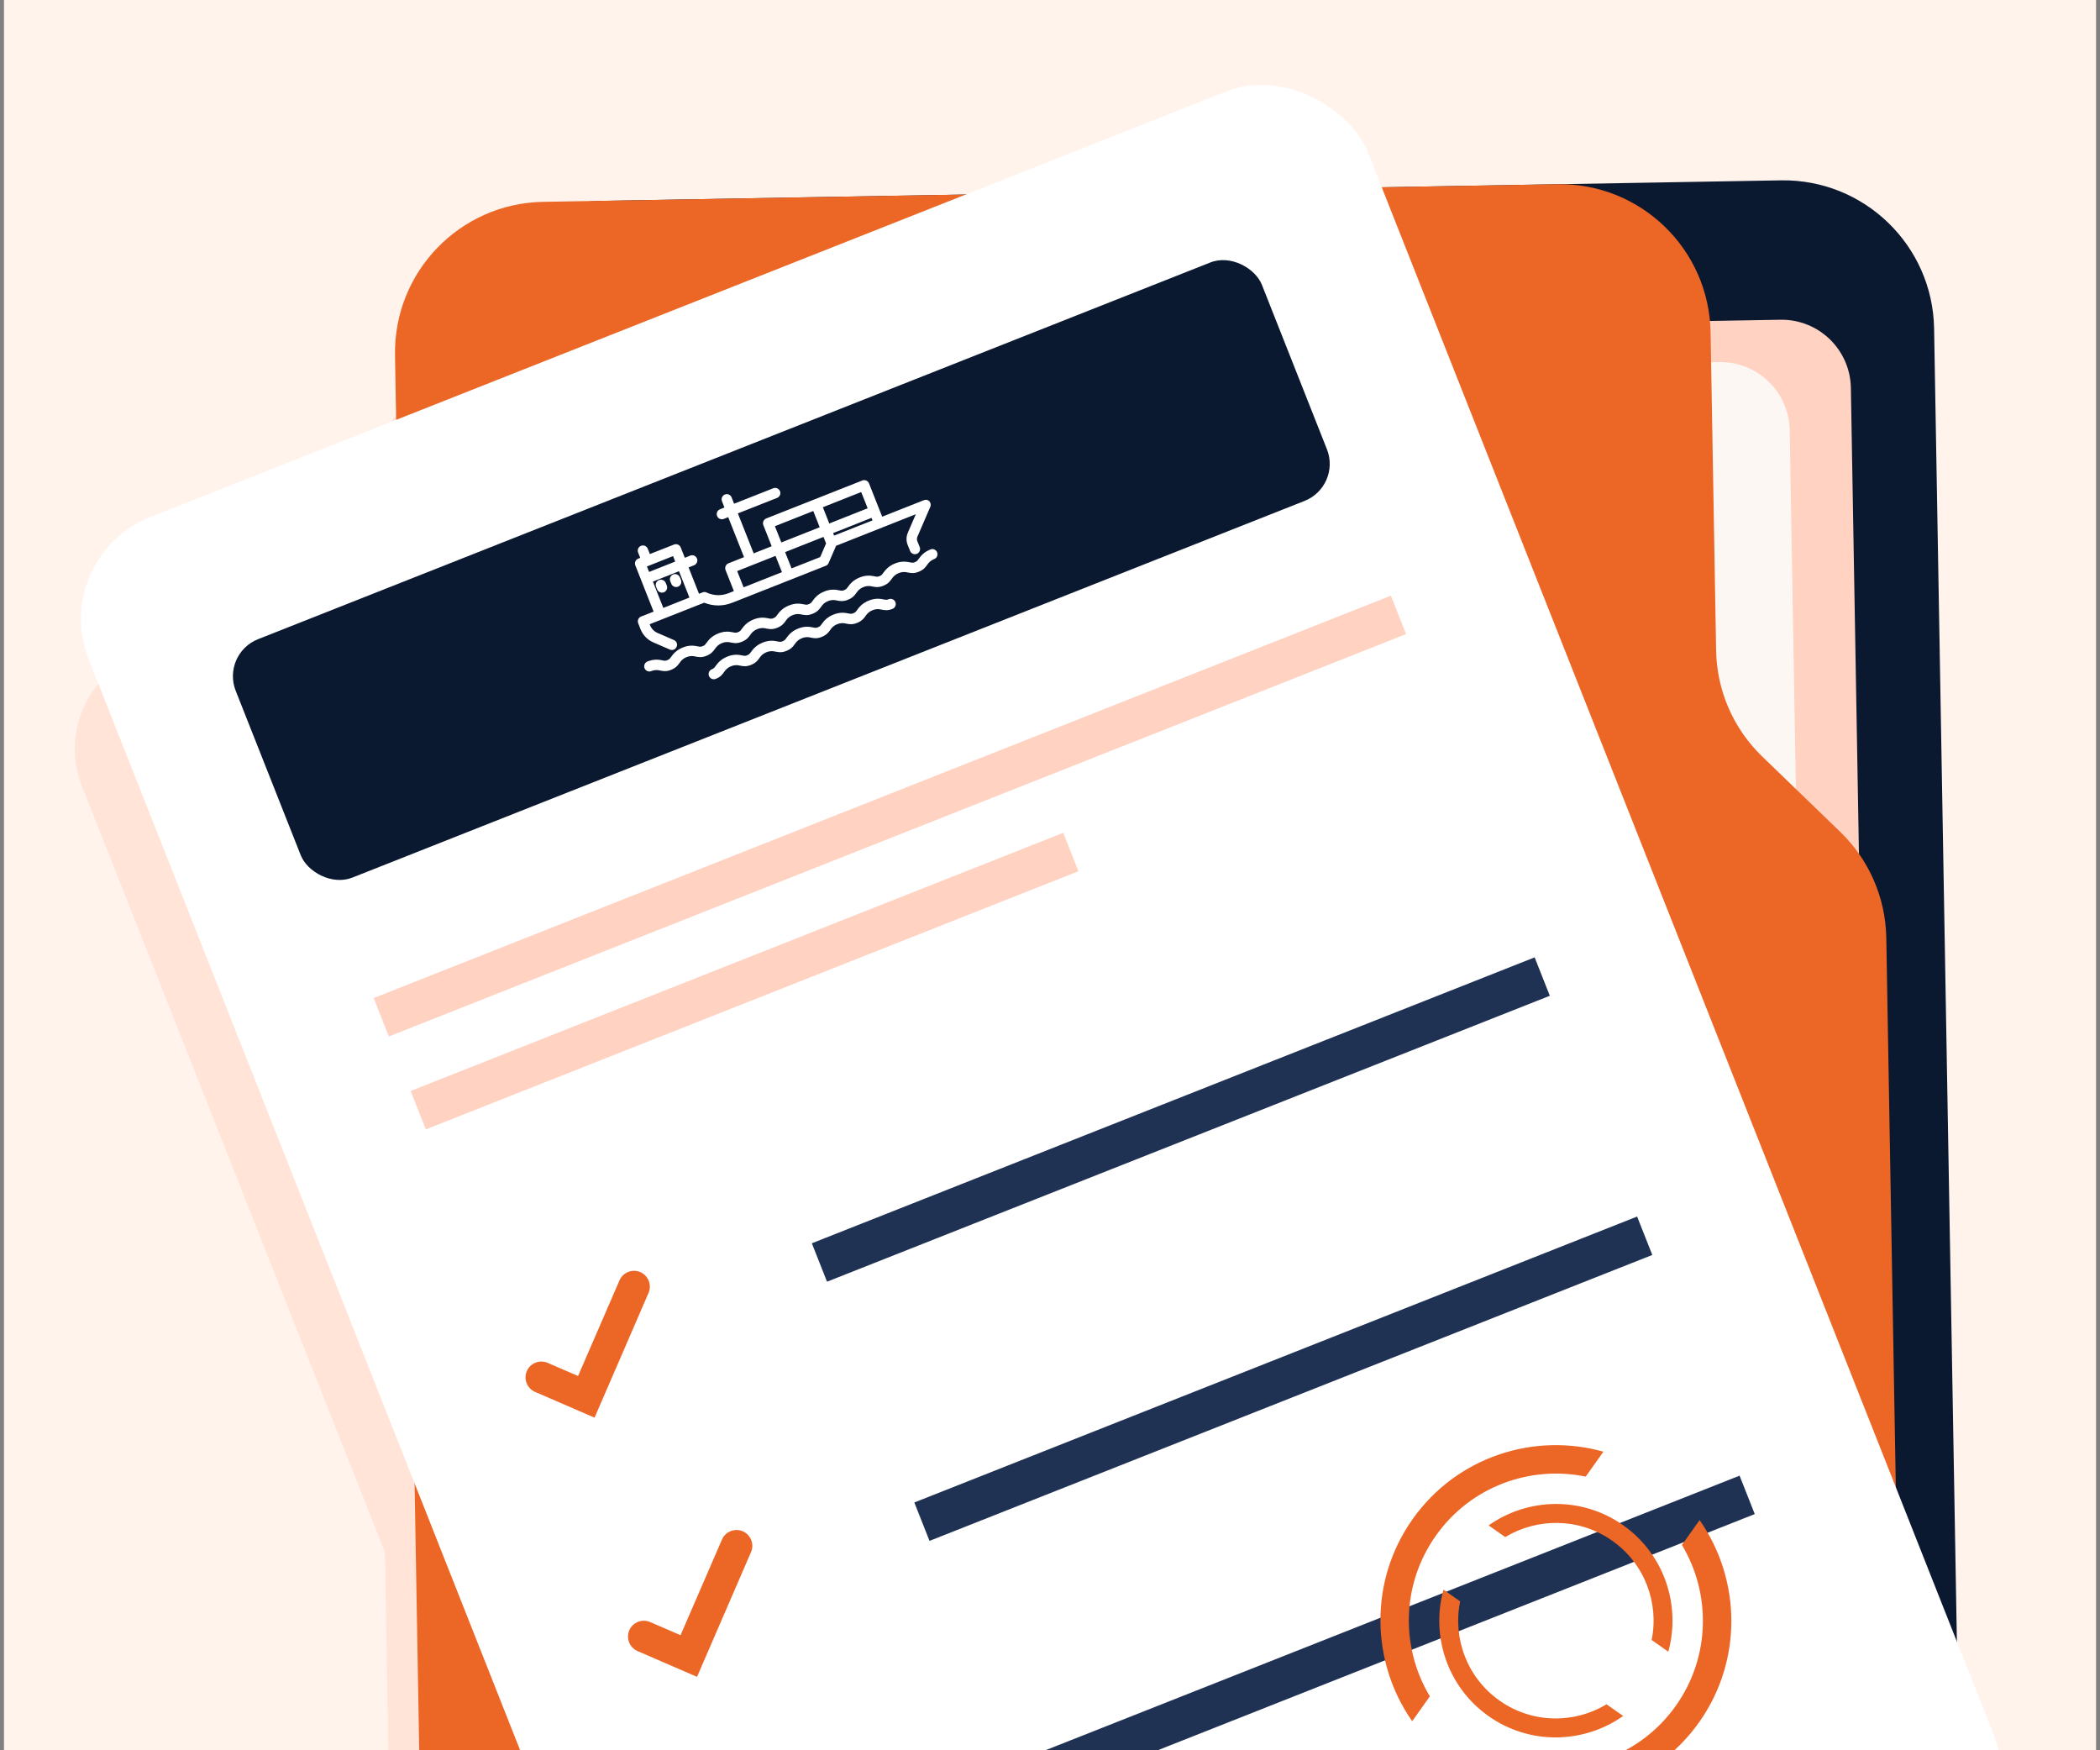
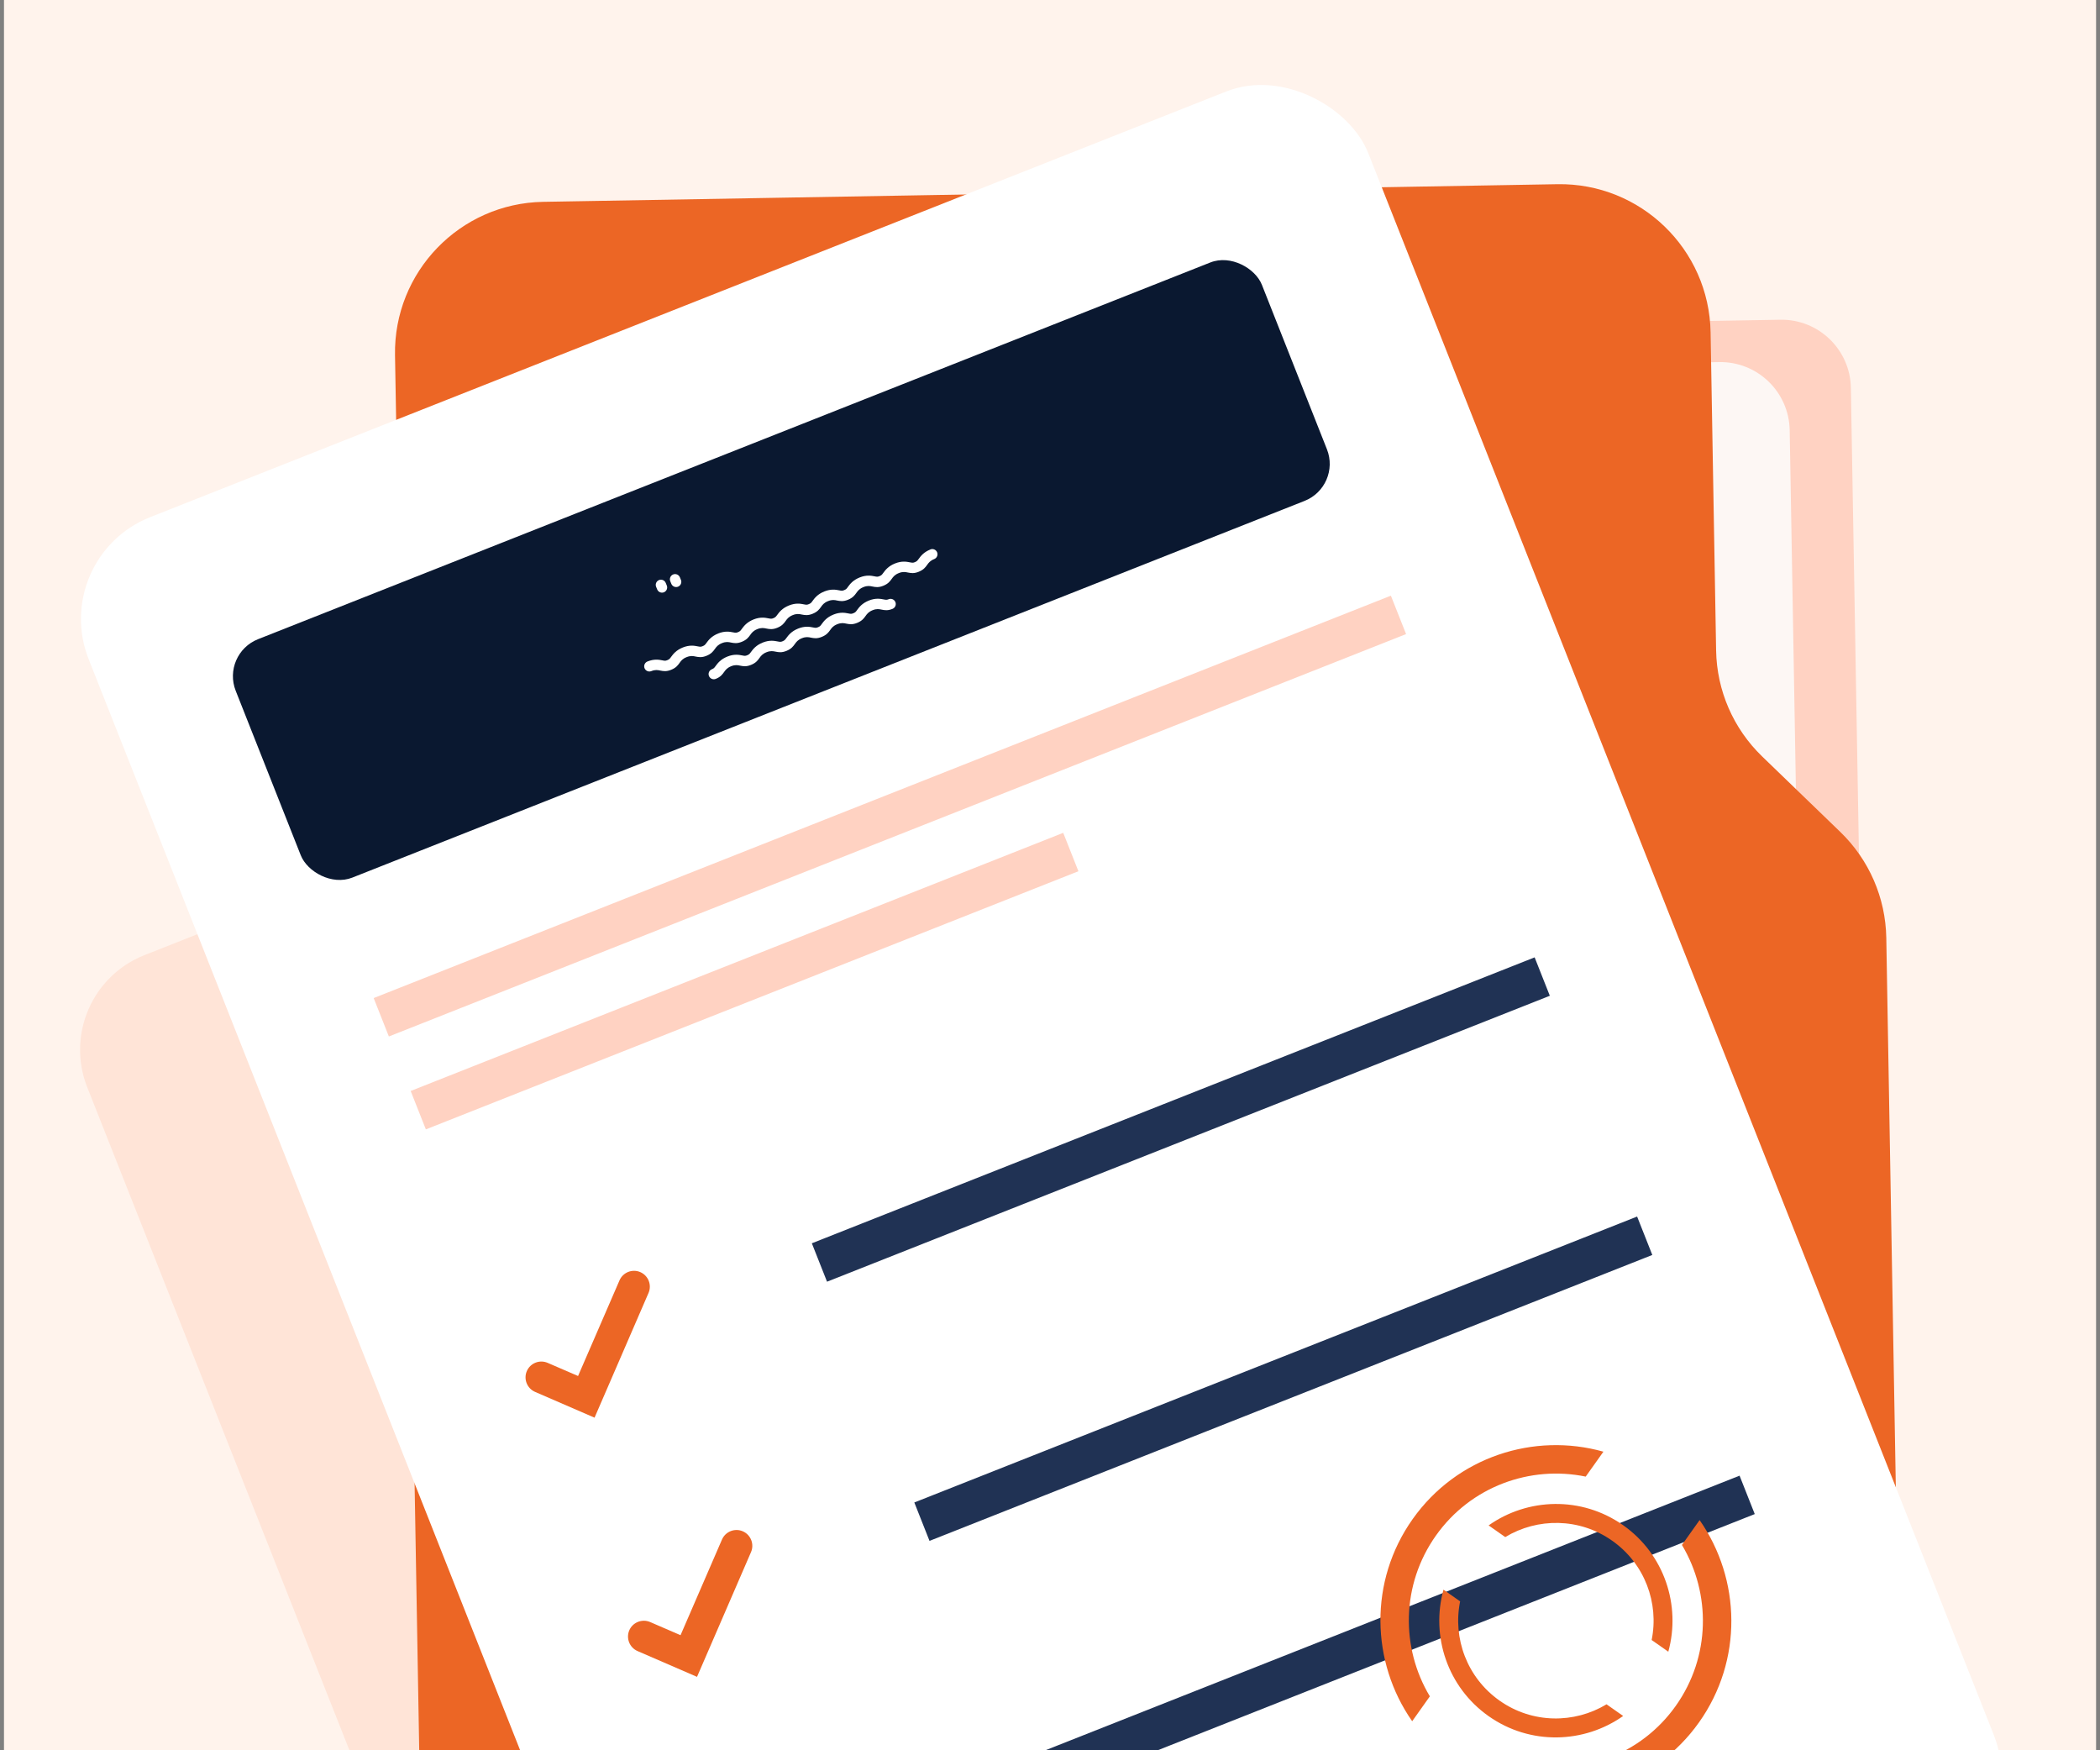
<svg xmlns="http://www.w3.org/2000/svg" id="Layer_1" data-name="Layer 1" viewBox="0 0 300 250">
  <rect x="0" y="0" width="300" height="250" fill="#808080" stroke="none" />
  <defs>
    <style>
      .cls-1 {
        clip-path: url(#clippath);
      }

      .cls-2 {
        fill: none;
      }

      .cls-2, .cls-3, .cls-4, .cls-5, .cls-6, .cls-7, .cls-8, .cls-9, .cls-10 {
        stroke-width: 0px;
      }

      .cls-3 {
        fill: #0a1830;
      }

      .cls-4 {
        fill: #203254;
      }

      .cls-5 {
        fill: #fdf7f4;
      }

      .cls-6 {
        fill: #fff;
      }

      .cls-7 {
        fill: #fff3ec;
      }

      .cls-8 {
        fill: #ffe4d7;
      }

      .cls-9 {
        fill: #ffd2c2;
      }

      .cls-10 {
        fill: #ec6625;
      }
    </style>
    <clipPath id="clippath">
      <rect class="cls-2" x=".57" width="298.87" height="250" />
    </clipPath>
  </defs>
  <rect class="cls-7" x=".57" width="298.87" height="250" />
  <g class="cls-1">
    <g>
      <g>
-         <path class="cls-8" d="m261.1,314.77l-.75-43c4.82-3.89,6.78-10.6,4.38-16.66l-4.89-12.35-3.03-174.4c-.19-11.05-9.3-19.85-20.35-19.66l-53.01.92-1.8-4.55c-2.95-7.46-11.4-11.12-18.86-8.17l-34.58,13.68-56.16.98c-11.05.19-19.85,9.3-19.66,20.35l.15,8.6-32.66,12.92c-7.46,2.95-11.12,11.4-8.17,18.86l43.28,109.43,1.68,96.6c.19,11.05,9.3,19.85,20.35,19.66l156.65-2.72h0s7.77-.13,7.77-.13c11.05-.19,19.85-9.3,19.66-20.35Z" />
+         <path class="cls-8" d="m261.1,314.77c4.82-3.89,6.78-10.6,4.38-16.66l-4.89-12.35-3.03-174.4c-.19-11.05-9.3-19.85-20.35-19.66l-53.01.92-1.8-4.55c-2.95-7.46-11.4-11.12-18.86-8.17l-34.58,13.68-56.16.98c-11.05.19-19.85,9.3-19.66,20.35l.15,8.6-32.66,12.92c-7.46,2.95-11.12,11.4-8.17,18.86l43.28,109.43,1.68,96.6c.19,11.05,9.3,19.85,20.35,19.66l156.65-2.72h0s7.77-.13,7.77-.13c11.05-.19,19.85-9.3,19.66-20.35Z" />
        <g>
          <g>
-             <path class="cls-3" d="m92.17,269.73l.79,45.48c.21,11.88,10.01,21.35,21.89,21.15l144.9-2.52c11.88-.21,21.35-10.01,21.15-21.89l-4.6-265.04c-.21-11.88-10.01-21.35-21.89-21.15l-168.49,2.93c-11.88.21-21.35,10.01-21.15,21.89l3.09,178.15c.1,5.71,2.46,11.14,6.57,15.11l11.17,10.79c4.11,3.97,6.47,9.4,6.57,15.11Z" />
            <g>
              <path class="cls-9" d="m216.33,46.33l38-.66c5.47-.1,9.99,4.26,10.08,9.74l2,115.39-72.97,1.27,22.88-125.73Z" />
              <path class="cls-5" d="m207.59,52.38l38-.66c5.47-.1,9.99,4.26,10.08,9.74l2,115.39-72.97,1.27,22.88-125.73Z" />
            </g>
            <path class="cls-10" d="m245.16,92.94l-.79-45.48c-.21-11.88-10.01-21.35-21.89-21.15l-144.9,2.52c-11.88.21-21.35,10.01-21.15,21.89l4.6,265.04c.21,11.88,10.01,21.35,21.89,21.15l168.49-2.93c11.88-.21,21.35-10.01,21.15-21.89l-3.09-178.15c-.1-5.71-2.46-11.14-6.57-15.11l-11.17-10.79c-4.11-3.97-6.47-9.4-6.57-15.11Z" />
          </g>
          <g>
            <rect class="cls-6" x="50.46" y="33.86" width="196.57" height="274.22" rx="15.63" ry="15.63" transform="translate(-52.46 66.69) rotate(-21.58)" />
            <g>
              <rect class="cls-3" x="32.79" y="63.11" width="157.65" height="36.62" rx="5.68" ry="5.68" transform="translate(-22.12 46.76) rotate(-21.58)" />
              <g>
-                 <path class="cls-6" d="m132.79,71.61c-.21-.22-.53-.28-.8-.17l-5.96,2.36-.42-1.05-1.46-3.7c-.15-.38-.58-.57-.96-.42l-6.86,2.71-6.86,2.71c-.38.15-.57.58-.42.96l1.19,3.01-2.57,1.02-2.26-5.71,5.6-2.21c.38-.15.57-.58.42-.96s-.58-.57-.96-.42l-5.6,2.21-.35-.9c-.15-.38-.58-.57-.96-.42s-.57.58-.42.96l.35.9-.63.25c-.38.15-.57.58-.42.96s.58.57.96.42l.63-.25,2.26,5.71-2.22.88c-.38.15-.57.58-.42.96l1.19,3.01-.76.3c-.98.39-2.06.37-3.03-.05l-.13-.06c-.18-.08-.38-.08-.57,0l-.49.19-1.49-3.76.78-.31c.38-.15.57-.58.42-.96s-.58-.57-.96-.42l-.78.31-.58-1.47c-.15-.38-.58-.57-.96-.42l-3.45,1.36-.3-.76c-.15-.38-.58-.57-.96-.42s-.57.58-.42.96l.3.76-.28.11c-.38.15-.57.58-.42.96l2.61,6.61-1.78.7c-.38.15-.57.58-.42.96l.33.84c.34.86.99,1.53,1.84,1.9l2.35,1.02c.38.16.81,0,.97-.39.16-.38,0-.81-.39-.97l-2.35-1.02c-.48-.21-.86-.6-1.05-1.09l-.06-.15,1.78-.7,5.11-2.02.9-.35c1.29.52,2.71.52,4.01,0l1.45-.57,6.86-2.71,5.06-2c.09-.04.17-.09.24-.16.07-.07.13-.15.16-.24l1.06-2.45,11.39-4.51-1.13,2.62c-.25.57-.26,1.2-.03,1.77l.34.85c.15.38.58.57.96.42s.57-.58.42-.96l-.34-.85c-.08-.21-.08-.43.01-.64l1.84-4.26c.12-.28.06-.59-.15-.81Zm-36.33,8.6l-3.73,1.48-.31-.78,3.73-1.48.31.78Zm-1.7,6.62l-1.49-3.76,3.73-1.48,1.49,3.76-3.73,1.48Zm24.26-10.69l5.48-2.17.14.36-5.48,2.17-.14-.36Zm4.93-3.54l-5.48,2.17-.92-2.32,5.48-2.17.92,2.32Zm-13.25,2.56l5.48-2.17.92,2.32-5.48,2.17-.92-2.32Zm-5.39,6.41l5.48-2.17.92,2.32-5.48,2.17-.92-2.32Zm7.77-.39l-.92-2.32,5.48-2.17.37.93-.84,1.95-4.08,1.61Z" />
                <path class="cls-6" d="m94.15,82.85c-.38.15-.57.58-.42.96l.15.37c.15.38.58.57.96.42s.57-.58.42-.96l-.15-.37c-.15-.38-.58-.57-.96-.42Z" />
                <path class="cls-6" d="m96.17,82.05c-.38.15-.57.58-.42.96l.15.37c.15.38.58.57.96.42s.57-.58.42-.96l-.15-.37c-.15-.38-.58-.57-.96-.42Z" />
                <path class="cls-6" d="m132.92,78.48c-.98.39-1.39.96-1.67,1.34-.2.27-.26.35-.54.47s-.39.09-.72.03c-.46-.09-1.16-.23-2.13.16s-1.39.96-1.67,1.34c-.2.27-.25.35-.54.47s-.39.09-.71.03c-.46-.09-1.16-.23-2.13.16s-1.39.96-1.67,1.34c-.19.27-.25.35-.54.47s-.39.09-.71.03c-.46-.09-1.16-.23-2.13.16s-1.39.96-1.67,1.34c-.19.27-.25.35-.54.47s-.39.09-.71.03c-.46-.09-1.16-.23-2.13.16s-1.39.96-1.67,1.34c-.2.27-.26.35-.54.47s-.39.09-.72.03c-.46-.09-1.16-.23-2.13.16s-1.39.96-1.67,1.34c-.2.27-.25.35-.54.47s-.39.09-.71.03c-.46-.09-1.16-.23-2.13.16s-1.39.96-1.67,1.34c-.2.27-.25.35-.54.47s-.39.09-.71.03c-.46-.09-1.16-.23-2.13.16s-1.39.96-1.67,1.34c-.2.27-.25.35-.54.47s-.39.09-.71.03c-.46-.09-1.16-.23-2.13.16-.38.15-.57.58-.42.96s.58.57.96.42c.57-.23.93-.16,1.3-.08.42.08.85.17,1.54-.11s.95-.63,1.2-.98c.22-.31.43-.6,1.01-.83s.93-.16,1.3-.08c.42.08.85.17,1.54-.11s.95-.63,1.2-.98c.22-.31.44-.6,1.01-.83s.93-.16,1.3-.08c.42.08.85.17,1.54-.11s.95-.63,1.2-.98c.22-.31.44-.6,1.01-.83s.93-.16,1.31-.08c.42.08.85.17,1.54-.11s.95-.63,1.2-.98c.22-.31.44-.6,1.01-.83s.93-.16,1.3-.08c.42.08.85.17,1.54-.11s.95-.63,1.2-.98c.22-.31.43-.6,1.01-.83s.93-.16,1.3-.08c.42.08.85.17,1.54-.11s.95-.63,1.2-.98c.22-.31.44-.6,1.01-.83s.93-.16,1.3-.08c.42.08.85.17,1.54-.11s.95-.63,1.2-.98c.22-.31.44-.6,1.01-.83s.93-.16,1.31-.08c.42.08.85.17,1.54-.11s.95-.63,1.2-.98c.22-.31.44-.6,1.01-.83.38-.15.57-.58.42-.96s-.58-.57-.96-.42Z" />
                <path class="cls-6" d="m126.96,85.59c-.29.11-.39.09-.71.03-.46-.09-1.16-.23-2.13.16s-1.39.96-1.67,1.34c-.19.27-.25.35-.54.47s-.39.09-.71.03c-.46-.09-1.16-.23-2.13.16s-1.39.96-1.67,1.34c-.19.27-.25.35-.54.47s-.39.09-.71.03c-.46-.09-1.16-.23-2.13.16s-1.39.96-1.67,1.34c-.2.27-.26.35-.54.47s-.39.09-.72.03c-.46-.09-1.16-.23-2.13.16s-1.39.96-1.67,1.34c-.2.27-.25.35-.54.47s-.39.09-.71.03c-.46-.09-1.16-.23-2.13.16s-1.39.96-1.67,1.34c-.2.27-.25.35-.54.47-.38.15-.57.58-.42.96s.58.57.96.42c.69-.27.95-.63,1.2-.98.22-.31.44-.6,1.01-.83s.93-.16,1.3-.08c.42.08.85.17,1.54-.11s.95-.63,1.2-.98c.22-.31.44-.6,1.01-.83s.93-.16,1.31-.08c.42.08.85.17,1.54-.11s.95-.63,1.2-.98c.22-.31.44-.6,1.01-.83s.93-.16,1.3-.08c.42.08.85.17,1.54-.11s.95-.63,1.2-.98c.22-.31.43-.6,1.01-.83s.93-.16,1.3-.08c.42.08.85.17,1.54-.11s.95-.63,1.2-.98c.22-.31.44-.6,1.01-.83s.93-.16,1.3-.08c.42.08.85.17,1.54-.11.38-.15.57-.58.42-.96s-.58-.57-.96-.42Z" />
              </g>
            </g>
            <g>
              <rect class="cls-9" x="48.99" y="113.61" width="156.27" height="5.9" transform="translate(-33.96 54.93) rotate(-21.58)" />
              <rect class="cls-9" x="56.24" y="137.19" width="100.25" height="5.9" transform="translate(-44.09 48.94) rotate(-21.58)" />
              <g>
                <g>
                  <rect class="cls-4" x="113.17" y="156.96" width="111.04" height="5.9" transform="translate(-46.99 73.25) rotate(-21.58)" />
                  <path class="cls-10" d="m84.93,202.49l-8.49-3.68c-1.15-.5-1.67-1.83-1.18-2.97.5-1.15,1.83-1.67,2.97-1.18l4.35,1.88,5.92-13.66c.5-1.15,1.83-1.67,2.97-1.18,1.15.5,1.67,1.83,1.18,2.97l-7.71,17.81Z" />
                </g>
                <g>
                  <rect class="cls-4" x="127.81" y="193.98" width="111.04" height="5.9" transform="translate(-59.58 81.23) rotate(-21.58)" />
                  <path class="cls-10" d="m99.57,239.51l-8.49-3.68c-1.15-.5-1.67-1.83-1.18-2.97s1.83-1.67,2.97-1.18l4.35,1.88,5.92-13.66c.5-1.15,1.83-1.67,2.97-1.18,1.15.5,1.67,1.83,1.18,2.97l-7.71,17.81Z" />
                </g>
                <rect class="cls-4" x="142.45" y="230.99" width="111.04" height="5.9" transform="translate(-72.17 89.21) rotate(-21.58)" />
              </g>
            </g>
          </g>
        </g>
      </g>
      <g>
        <g>
          <path class="cls-10" d="m204.26,242.29c-4.16-6.93-4.1-15.95.88-22.97,4.98-7.02,13.47-10.04,21.39-8.41l2.53-3.56c-9.92-2.79-20.94.73-27.24,9.61-6.3,8.88-5.98,20.45-.08,28.89l2.53-3.56Z" />
          <path class="cls-10" d="m240.28,220.68c4.15,6.93,4.1,15.95-.88,22.97-4.98,7.02-13.47,10.04-21.39,8.41l-2.53,3.56c9.92,2.79,20.94-.73,27.24-9.61,6.3-8.88,5.98-20.45.08-28.89l-2.53,3.56Z" />
        </g>
        <g>
          <path class="cls-10" d="m215.03,219.55c4.6-2.78,10.59-2.78,15.27.51,4.68,3.29,6.72,8.92,5.65,14.19l2.38,1.67c1.82-6.6-.55-13.92-6.47-18.08-5.92-4.16-13.61-3.91-19.2.04l2.38,1.67Z" />
          <path class="cls-10" d="m229.51,243.43c-4.6,2.78-10.59,2.78-15.27-.51-4.68-3.29-6.72-8.93-5.65-14.19l-2.38-1.67c-1.82,6.6.55,13.92,6.47,18.08,5.92,4.16,13.61,3.91,19.2-.04l-2.38-1.67Z" />
        </g>
      </g>
    </g>
  </g>
</svg>